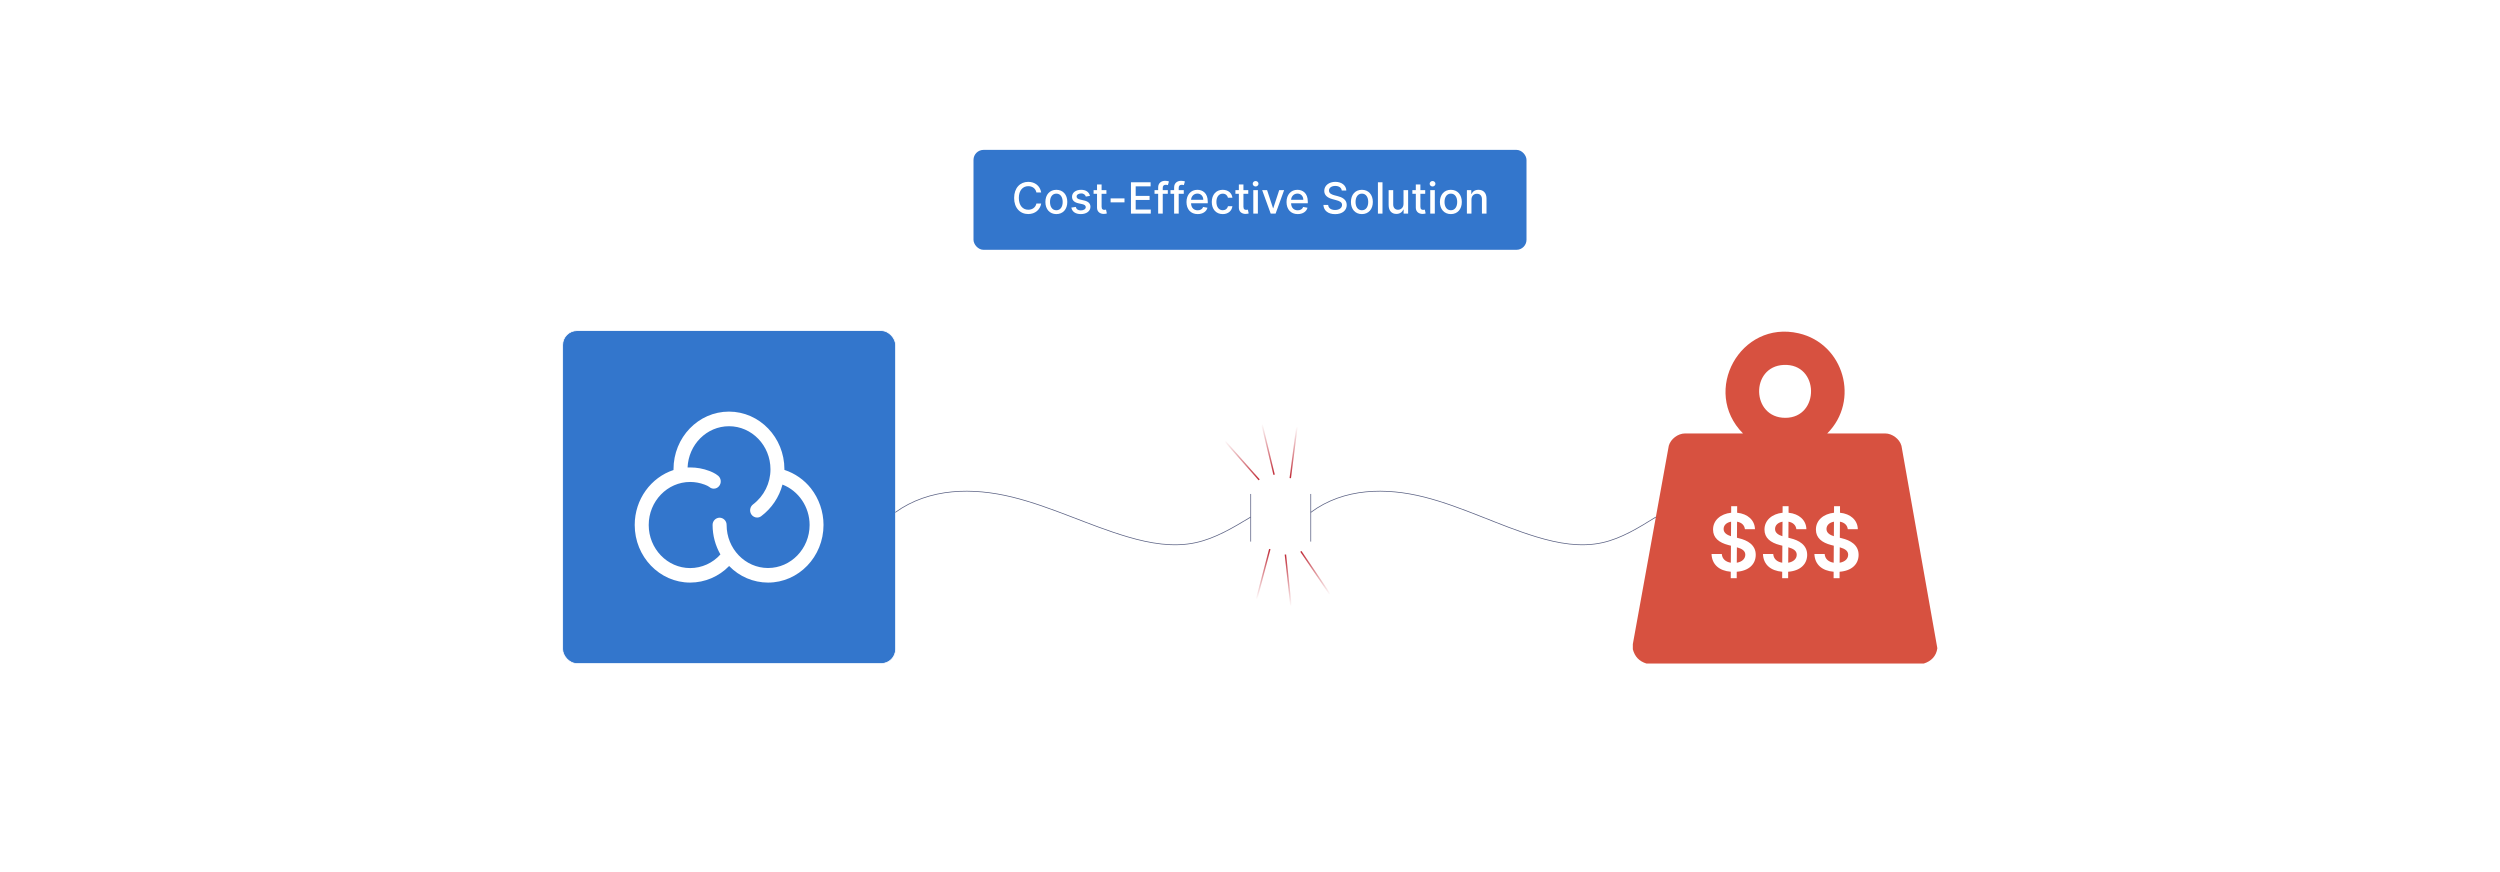
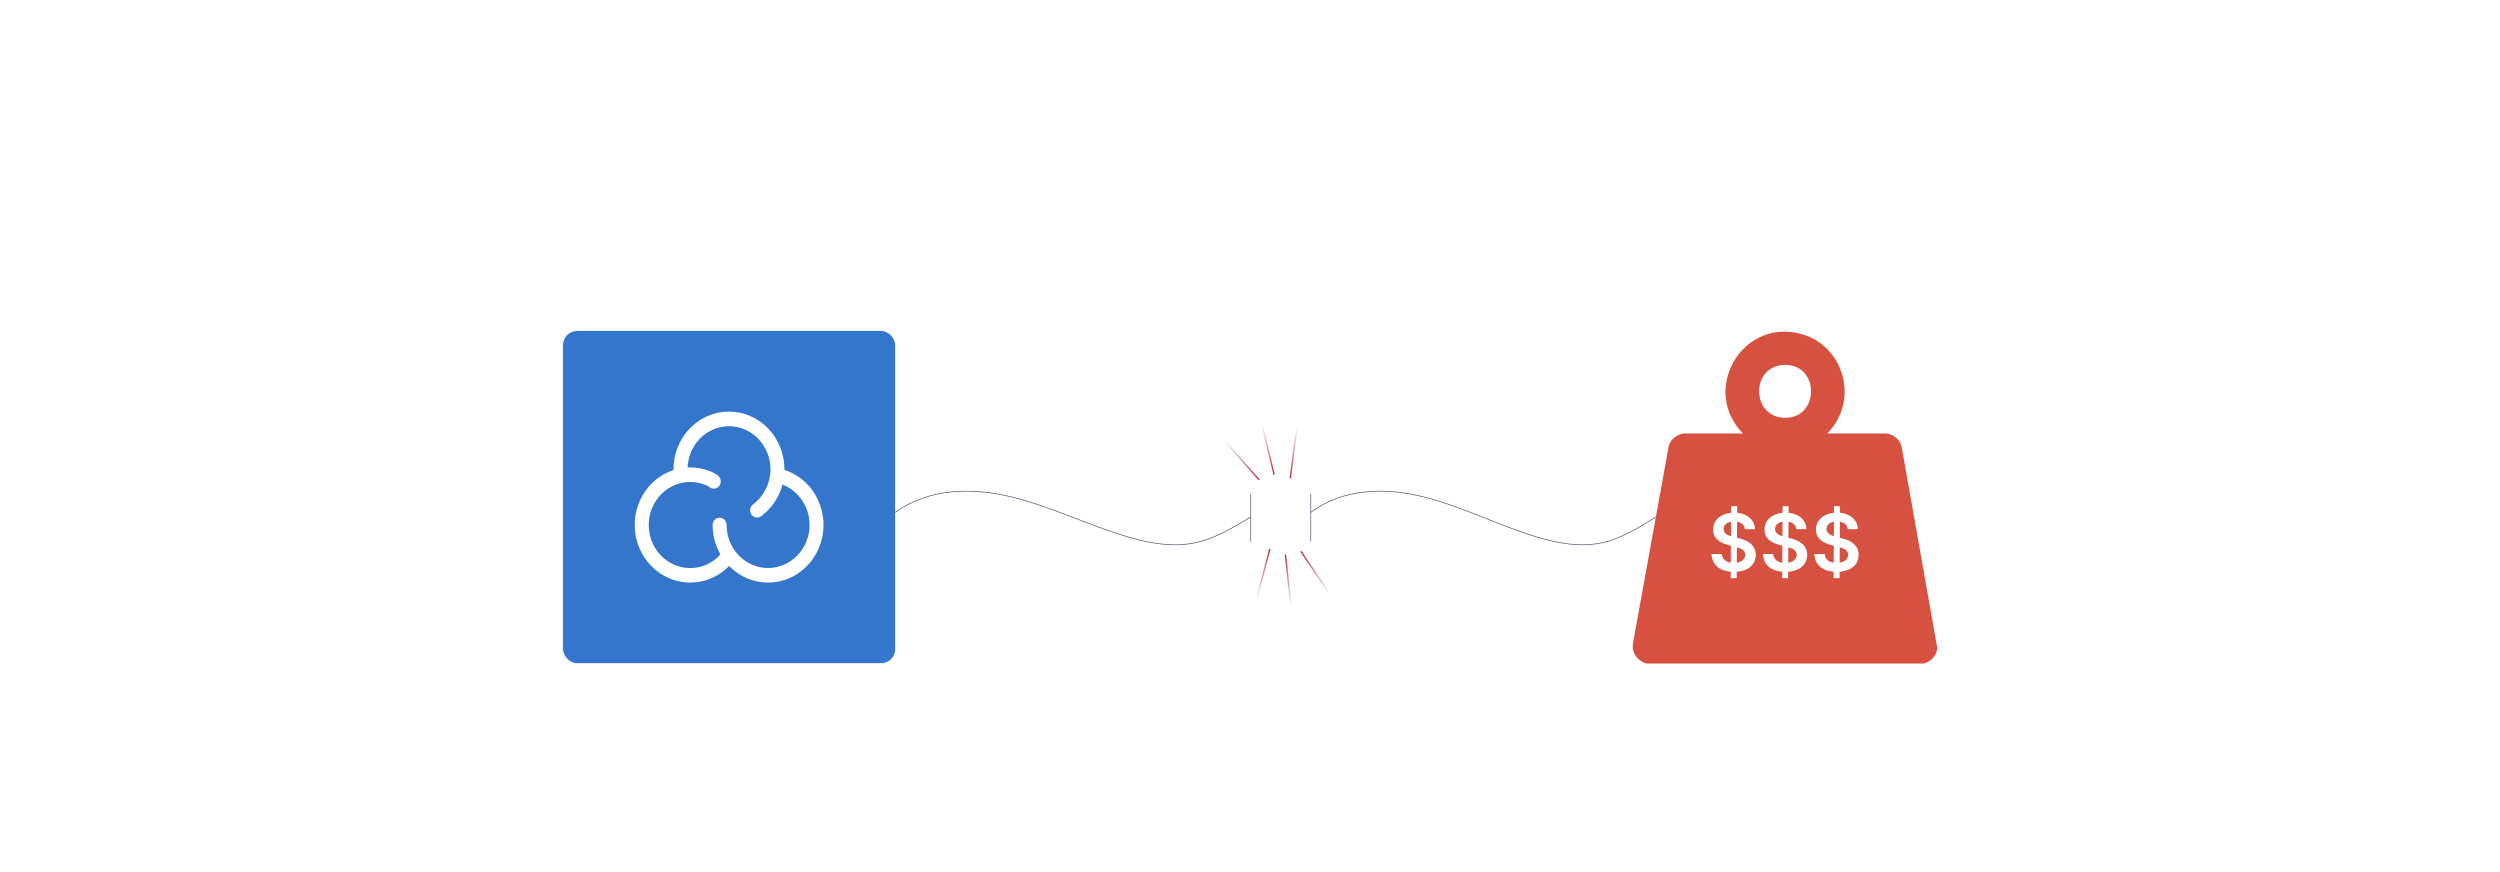
<svg xmlns="http://www.w3.org/2000/svg" xmlns:xlink="http://www.w3.org/1999/xlink" id="Layer_1" data-name="Layer 1" viewBox="0 0 860 300">
  <defs>
    <linearGradient id="linear-gradient" x1="421.218" y1="158.436" x2="433.337" y2="158.436" gradientUnits="userSpaceOnUse">
      <stop offset="0" stop-color="#bf2834" stop-opacity="0" />
      <stop offset="1" stop-color="#bf2834" />
    </linearGradient>
    <linearGradient id="linear-gradient-2" x1="311.714" y1="182.645" x2="323.833" y2="182.645" gradientTransform="translate(241.109 -155.585) rotate(27.95)" xlink:href="#linear-gradient" />
    <linearGradient id="linear-gradient-3" x1="248.421" y1="235.612" x2="260.54" y2="235.612" gradientTransform="translate(455.207 -190.959) rotate(48.894)" xlink:href="#linear-gradient" />
    <linearGradient id="linear-gradient-4" x1="455.406" y1="698.033" x2="467.525" y2="698.033" gradientTransform="translate(820.498 948.507) rotate(-172.623)" xlink:href="#linear-gradient" />
    <linearGradient id="linear-gradient-5" x1="594.82" y1="643.28" x2="606.939" y2="643.28" gradientTransform="translate(561.408 1071.848) rotate(-144.674)" xlink:href="#linear-gradient" />
    <linearGradient id="linear-gradient-6" x1="677.479" y1="564.616" x2="689.598" y2="564.616" gradientTransform="translate(344.541 1079.44) rotate(-123.73)" xlink:href="#linear-gradient" />
  </defs>
  <rect y="0" width="860" height="300" fill="#fff" />
  <g>
    <g>
      <g>
        <rect x="193.557" y="113.741" width="114.517" height="114.517" rx="4.927" ry="4.927" fill="#3376cc" />
        <rect x="193.557" y="113.741" width="114.517" height="114.517" rx="4.927" ry="4.927" fill="none" stroke="#fff" stroke-miterlimit="10" stroke-width=".25" />
      </g>
      <path d="M278.977,168.022c-2.348-2.982-5.531-5.202-9.14-6.378v-.232c0-10.919-8.541-19.82-19.069-19.82-10.537,0-19.081,8.881-19.081,19.824v.271c-7.713,2.526-13.345,10.037-13.345,18.899,0,10.919,8.548,19.824,19.077,19.824,5.052-.012,9.89-2.069,13.403-5.705,3.504,3.636,8.339,5.698,13.387,5.705,10.509,0,19.081-8.881,19.081-19.824,0-4.564-1.547-9.028-4.313-12.563ZM264.209,195.396c-7.856,0-14.254-6.645-14.254-14.815.019-1.346-1.064-2.468-2.41-2.499-1.331.019-2.414,1.122-2.414,2.452v.05c0,3.702.994,7.175,2.692,10.142-2.638,2.974-6.429,4.684-10.405,4.692-7.86,0-14.261-6.649-14.261-14.815s6.402-14.811,14.261-14.811c1.702,0,3.357.317,4.943.905.019,0,.035.019.054.019.549.193,1.323.569,1.563.777.425.391.986.607,1.563.607.708,0,1.377-.325,1.818-.878.867-1.048.747-2.611-.263-3.52-1.052-.924-2.692-1.555-3.094-1.702-2.096-.797-4.321-1.203-6.564-1.199-.306,0-.607,0-.913.019.325-7.891,6.583-14.2,14.261-14.2,7.856,0,14.254,6.645,14.254,14.815.015,4.742-2.209,9.221-5.995,12.076-1.075.82-1.323,2.356-.569,3.474.464.673,1.218,1.052,1.969,1.052.483,0,.967-.147,1.396-.464,3.597-2.696,6.181-6.529,7.33-10.877,5.508,2.123,9.334,7.655,9.334,13.906-.019,8.146-6.417,14.791-14.296,14.791Z" fill="#fff" />
    </g>
    <g>
      <path d="M654.096,153.34c-.631-2.318-3.176-4.232-5.577-4.232h-19.951c11.308-11.295,5.771-30.847-9.806-34.45-20.101-4.649-33.579,19.909-19.174,34.45h-19.951c-2.402,0-4.947,1.914-5.577,4.232l-12.368,68.23v1.784c.676,2.545,2.17,4.118,4.681,4.905h95.41c2.55-.803,4.287-2.542,4.66-5.266l-12.346-69.653ZM613.592,125.534c12.364-.562,12.524,18.176.573,18.2-11.781.023-12.094-17.676-.573-18.2Z" fill="#d75140" />
      <g>
        <path d="M595.383,196.68c-3.985-.329-6.481-2.486-6.617-6.114h3.531c.126,1.752,1.373,2.738,3.106,3.009l.038-5.853-.87-.223c-3.261-.842-5.282-2.477-5.282-5.321-.01-3.202,2.603-5.427,6.231-5.795l.009-2.254h2.052l-.01,2.254c3.656.349,6.075,2.593,6.133,5.669h-3.453c-.155-1.393-1.151-2.322-2.699-2.592l-.039,5.524.639.164c2.979.707,5.814,2.273,5.824,5.708-.01,3.241-2.39,5.524-6.54,5.824l-.01,2.215h-2.051l.01-2.215ZM595.499,179.46c-1.625.28-2.563,1.248-2.573,2.496-.019,1.374,1.199,2.08,2.534,2.506l.039-5.002ZM600.384,190.827c-.01-1.373-1.132-2.051-2.893-2.563l-.038,5.311c1.77-.29,2.921-1.315,2.931-2.748Z" fill="#fff" />
        <path d="M613.075,196.68c-3.986-.329-6.481-2.486-6.617-6.114h3.531c.126,1.752,1.373,2.738,3.106,3.009l.038-5.853-.87-.223c-3.261-.842-5.282-2.477-5.282-5.321-.01-3.202,2.603-5.427,6.231-5.795l.009-2.254h2.052l-.01,2.254c3.656.349,6.075,2.593,6.133,5.669h-3.453c-.155-1.393-1.151-2.322-2.699-2.592l-.039,5.524.639.164c2.979.707,5.814,2.273,5.824,5.708-.01,3.241-2.39,5.524-6.54,5.824l-.01,2.215h-2.051l.01-2.215ZM613.191,179.46c-1.626.28-2.563,1.248-2.573,2.496-.019,1.374,1.199,2.08,2.534,2.506l.039-5.002ZM618.076,190.827c-.009-1.373-1.132-2.051-2.893-2.563l-.038,5.311c1.77-.29,2.922-1.315,2.931-2.748Z" fill="#fff" />
        <path d="M630.769,196.68c-3.986-.329-6.481-2.486-6.617-6.114h3.531c.126,1.752,1.373,2.738,3.106,3.009l.038-5.853-.87-.223c-3.261-.842-5.282-2.477-5.282-5.321-.01-3.202,2.603-5.427,6.231-5.795l.009-2.254h2.052l-.01,2.254c3.656.349,6.075,2.593,6.133,5.669h-3.453c-.155-1.393-1.151-2.322-2.699-2.592l-.039,5.524.639.164c2.979.707,5.814,2.273,5.824,5.708-.01,3.241-2.39,5.524-6.54,5.824l-.01,2.215h-2.051l.01-2.215ZM630.885,179.46c-1.626.28-2.563,1.248-2.573,2.496-.019,1.374,1.199,2.08,2.534,2.506l.039-5.002ZM635.769,190.827c-.009-1.373-1.132-2.051-2.893-2.563l-.038,5.311c1.77-.29,2.922-1.315,2.931-2.748Z" fill="#fff" />
      </g>
    </g>
    <path d="M307.978,176.26c11.761-8.462,26.688-8.59,40.217-5.267s26.351,9.759,39.758,13.695c7.64,2.243,15.643,3.667,23.388,1.984,6.7-1.456,12.86-5.157,18.91-8.811" fill="none" stroke="#565d80" stroke-miterlimit="10" stroke-width=".25" />
    <path d="M450.905,176.26c11.42-8.462,25.913-8.59,39.049-5.267s25.586,9.759,38.603,13.695c7.418,2.243,15.188,3.667,22.709,1.984,6.505-1.456,12.487-5.157,18.361-8.811" fill="none" stroke="#565d80" stroke-miterlimit="10" stroke-width=".25" />
    <line x1="430.25" y1="169.921" x2="430.25" y2="186.31" fill="none" stroke="#565d80" stroke-miterlimit="10" stroke-width=".25" />
    <line x1="450.905" y1="169.921" x2="450.905" y2="186.31" fill="none" stroke="#565d80" stroke-miterlimit="10" stroke-width=".25" />
  </g>
  <g>
-     <rect x="334.882" y="51.558" width="190.235" height="34.377" rx="3.455" ry="3.455" fill="#3376cc" />
    <g>
      <path d="M356.521,66.209c-.269-1.395-1.421-2.169-2.795-2.169-1.858,0-3.248,1.438-3.248,4.054,0,2.637,1.395,4.054,3.243,4.054,1.364,0,2.522-.758,2.801-2.138l1.643.005c-.353,2.132-2.085,3.617-4.454,3.617-2.801,0-4.849-2.09-4.849-5.538s2.059-5.538,4.849-5.538c2.279,0,4.085,1.348,4.454,3.653h-1.643Z" fill="#fff" />
      <path d="M359.613,69.478c0-2.516,1.49-4.185,3.769-4.185s3.769,1.669,3.769,4.185c0,2.501-1.49,4.169-3.769,4.169s-3.769-1.669-3.769-4.169ZM365.562,69.473c0-1.548-.695-2.864-2.174-2.864-1.49,0-2.185,1.316-2.185,2.864,0,1.553.695,2.853,2.185,2.853,1.48,0,2.174-1.3,2.174-2.853Z" fill="#fff" />
      <path d="M373.53,67.625c-.185-.542-.637-1.084-1.616-1.084-.895,0-1.569.442-1.563,1.063-.005.548.379.848,1.269,1.058l1.285.295c1.484.342,2.211,1.048,2.211,2.19,0,1.463-1.353,2.501-3.306,2.501-1.816,0-3.006-.805-3.269-2.237l1.522-.231c.19.795.795,1.2,1.737,1.2,1.032,0,1.701-.49,1.701-1.116,0-.505-.363-.853-1.143-1.026l-1.369-.3c-1.516-.337-2.211-1.1-2.211-2.248,0-1.432,1.295-2.396,3.122-2.396,1.748,0,2.732.821,3.059,2.08l-1.426.252Z" fill="#fff" />
      <path d="M380.609,66.662h-1.658v4.448c0,.911.458,1.079.969,1.079.252,0,.447-.047.553-.068l.284,1.3c-.184.068-.521.163-1.022.169-1.242.026-2.363-.685-2.358-2.153v-4.774h-1.184v-1.264h1.184v-1.938h1.574v1.938h1.658v1.264Z" fill="#fff" />
      <path d="M386.827,69.61h-4.78v-1.363h4.78v1.363Z" fill="#fff" />
      <path d="M389.048,62.703h6.759v1.4h-5.133v3.285h4.78v1.395h-4.78v3.301h5.196v1.4h-6.822v-10.781Z" fill="#fff" />
      <path d="M401.728,66.662h-1.743v6.822h-1.579v-6.822h-1.248v-1.264h1.248v-.937c0-1.516,1.121-2.264,2.4-2.264.637,0,1.095.132,1.316.216l-.369,1.274c-.147-.047-.379-.121-.706-.121-.769,0-1.063.39-1.063,1.105v.727h1.743v1.264Z" fill="#fff" />
      <path d="M407.22,66.662h-1.743v6.822h-1.579v-6.822h-1.248v-1.264h1.248v-.937c0-1.516,1.121-2.264,2.4-2.264.637,0,1.095.132,1.316.216l-.369,1.274c-.147-.047-.379-.121-.706-.121-.769,0-1.063.39-1.063,1.105v.727h1.743v1.264Z" fill="#fff" />
      <path d="M408.152,69.494c0-2.485,1.484-4.201,3.738-4.201,1.832,0,3.58,1.143,3.58,4.064v.558h-5.748c.042,1.559.948,2.432,2.295,2.432.894,0,1.579-.39,1.863-1.153l1.49.269c-.358,1.316-1.605,2.185-3.369,2.185-2.385,0-3.848-1.643-3.848-4.153ZM413.927,68.736c-.005-1.237-.805-2.143-2.027-2.143-1.279,0-2.111.995-2.174,2.143h4.201Z" fill="#fff" />
      <path d="M416.853,69.478c0-2.469,1.474-4.185,3.753-4.185,1.837,0,3.169,1.085,3.338,2.717h-1.532c-.168-.758-.779-1.39-1.779-1.39-1.316,0-2.19,1.09-2.19,2.822,0,1.764.858,2.874,2.19,2.874.9,0,1.579-.516,1.779-1.39h1.532c-.174,1.574-1.411,2.722-3.322,2.722-2.348,0-3.769-1.732-3.769-4.169Z" fill="#fff" />
      <path d="M429.402,66.662h-1.658v4.448c0,.911.458,1.079.968,1.079.253,0,.448-.047.553-.068l.285,1.3c-.185.068-.521.163-1.022.169-1.242.026-2.364-.685-2.358-2.153v-4.774h-1.185v-1.264h1.185v-1.938h1.574v1.938h1.658v1.264Z" fill="#fff" />
-       <path d="M430.934,63.214c0-.516.448-.942.996-.942.542,0,.994.426.994.942,0,.516-.452.937-.994.937-.548,0-.996-.421-.996-.937ZM431.135,65.398h1.573v8.086h-1.573v-8.086Z" fill="#fff" />
      <path d="M438.807,73.484h-1.685l-2.938-8.086h1.69l2.048,6.222h.084l2.042-6.222h1.69l-2.933,8.086Z" fill="#fff" />
      <path d="M442.565,69.494c0-2.485,1.484-4.201,3.737-4.201,1.832,0,3.58,1.143,3.58,4.064v.558h-5.749c.042,1.559.947,2.432,2.295,2.432.895,0,1.579-.39,1.864-1.153l1.489.269c-.357,1.316-1.605,2.185-3.369,2.185-2.385,0-3.848-1.643-3.848-4.153ZM448.339,68.736c-.005-1.237-.806-2.143-2.026-2.143-1.279,0-2.111.995-2.175,2.143h4.201Z" fill="#fff" />
      <path d="M459.326,63.961c-1.327,0-2.164.679-2.164,1.595-.005,1.032,1.116,1.427,1.958,1.643l1.053.274c1.369.337,3.102,1.09,3.102,3.032,0,1.827-1.459,3.159-3.991,3.159-2.416,0-3.927-1.206-4.032-3.159h1.632c.095,1.174,1.138,1.732,2.391,1.732,1.384,0,2.39-.695,2.39-1.748,0-.958-.89-1.337-2.043-1.642l-1.273-.348c-1.732-.468-2.806-1.348-2.806-2.848,0-1.858,1.658-3.096,3.821-3.096,2.19,0,3.717,1.253,3.765,2.979h-1.569c-.115-.995-.995-1.574-2.231-1.574Z" fill="#fff" />
-       <path d="M464.72,69.478c0-2.516,1.489-4.185,3.769-4.185s3.769,1.669,3.769,4.185c0,2.501-1.49,4.169-3.769,4.169s-3.769-1.669-3.769-4.169ZM470.668,69.473c0-1.548-.695-2.864-2.174-2.864-1.49,0-2.185,1.316-2.185,2.864,0,1.553.694,2.853,2.185,2.853,1.478,0,2.174-1.3,2.174-2.853Z" fill="#fff" />
      <path d="M475.577,73.484h-1.573v-10.781h1.573v10.781Z" fill="#fff" />
      <path d="M482.813,65.398h1.579v8.086h-1.548v-1.4h-.084c-.374.863-1.2,1.506-2.417,1.506-1.553,0-2.652-1.042-2.652-3.048v-5.143h1.573v4.954c0,1.1.674,1.806,1.648,1.806.884,0,1.905-.653,1.9-2.027v-4.732Z" fill="#fff" />
      <path d="M490.272,66.662h-1.658v4.448c0,.911.458,1.079.968,1.079.253,0,.448-.047.553-.068l.285,1.3c-.185.068-.521.163-1.022.169-1.242.026-2.364-.685-2.358-2.153v-4.774h-1.185v-1.264h1.185v-1.938h1.574v1.938h1.658v1.264Z" fill="#fff" />
      <path d="M491.804,63.214c0-.516.447-.942.995-.942.542,0,.994.426.994.942,0,.516-.452.937-.994.937-.548,0-.995-.421-.995-.937ZM492.004,65.398h1.573v8.086h-1.573v-8.086Z" fill="#fff" />
-       <path d="M495.328,69.478c0-2.516,1.489-4.185,3.769-4.185s3.769,1.669,3.769,4.185c0,2.501-1.49,4.169-3.769,4.169s-3.769-1.669-3.769-4.169ZM501.276,69.473c0-1.548-.695-2.864-2.174-2.864-1.49,0-2.185,1.316-2.185,2.864,0,1.553.694,2.853,2.185,2.853,1.478,0,2.174-1.3,2.174-2.853Z" fill="#fff" />
-       <path d="M506.185,73.484h-1.573v-8.086h1.511v1.316h.1c.374-.858,1.169-1.421,2.385-1.421,1.653,0,2.753,1.048,2.753,3.048v5.143h-1.573v-4.954c0-1.174-.648-1.874-1.717-1.874-1.095,0-1.885.737-1.885,2.027v4.801Z" fill="#fff" />
    </g>
  </g>
  <g>
    <line x1="433.15" y1="165.07" x2="421.406" y2="151.803" fill="none" stroke="url(#linear-gradient)" stroke-miterlimit="10" stroke-width=".5" />
    <line x1="438.291" y1="163.306" x2="434.135" y2="146.082" fill="none" stroke="url(#linear-gradient-2)" stroke-miterlimit="10" stroke-width=".5" />
    <line x1="443.85" y1="164.48" x2="446.125" y2="146.908" fill="none" stroke="url(#linear-gradient-3)" stroke-miterlimit="10" stroke-width=".5" />
  </g>
  <g>
    <line x1="447.502" y1="189.669" x2="457.446" y2="204.334" fill="none" stroke="url(#linear-gradient-4)" stroke-miterlimit="10" stroke-width=".5" />
    <line x1="442.177" y1="190.758" x2="444.088" y2="208.373" fill="none" stroke="url(#linear-gradient-5)" stroke-miterlimit="10" stroke-width=".5" />
    <line x1="436.815" y1="188.88" x2="432.303" y2="206.014" fill="none" stroke="url(#linear-gradient-6)" stroke-miterlimit="10" stroke-width=".5" />
  </g>
</svg>